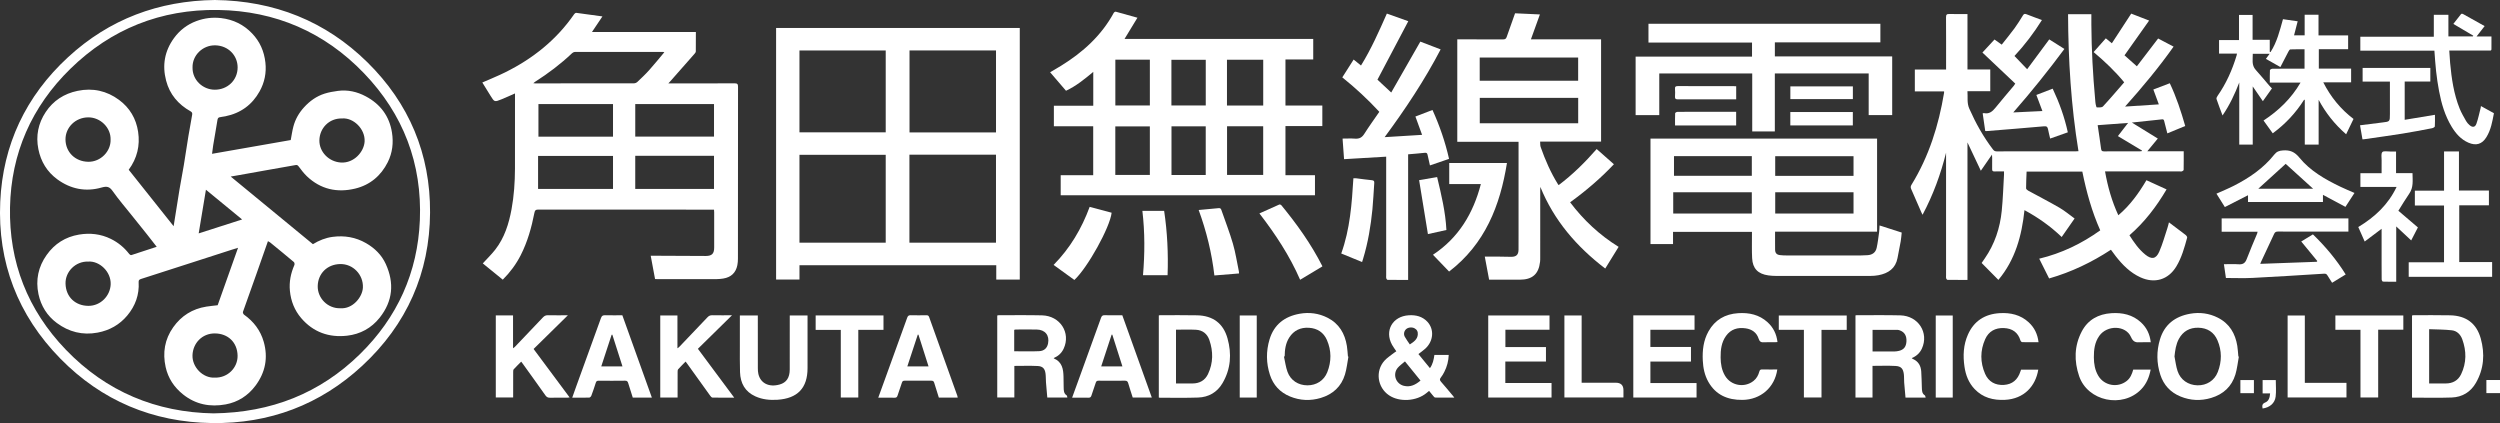
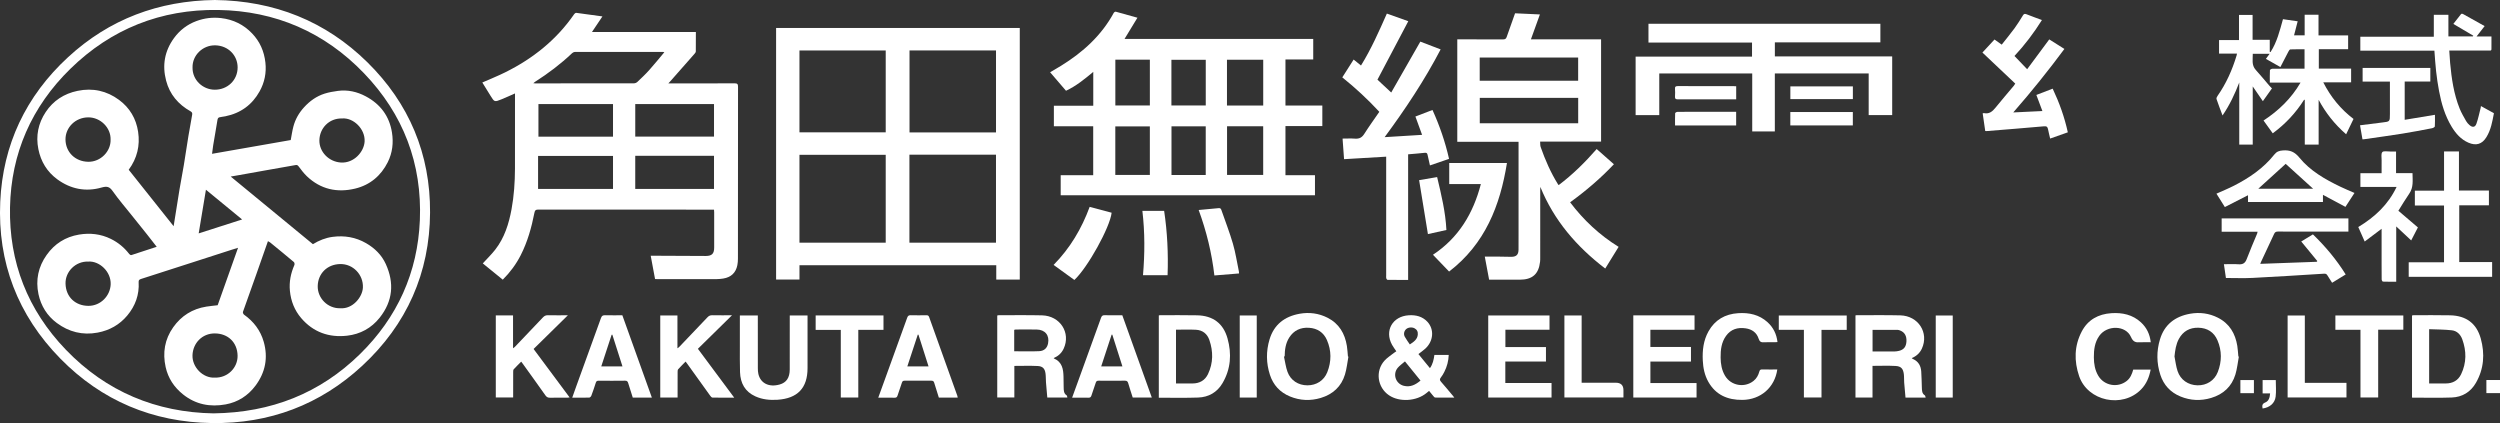
<svg xmlns="http://www.w3.org/2000/svg" width="195" height="33" viewBox="0 0 195 33" fill="none">
  <rect x="0" y="0" width="195" height="33" fill="#333333" stroke="none" />
  <g clip-path="url(#clip0_22216_5889)">
-     <path d="M151.796 11.901C151.377 13.581 150.79 15.193 149.96 16.753C149.921 16.674 149.891 16.621 149.867 16.566C149.603 15.96 149.343 15.353 149.074 14.75C149.02 14.628 149.02 14.537 149.092 14.419C150.459 12.202 151.217 9.775 151.638 7.234C151.642 7.206 151.638 7.177 151.638 7.127H149.357V5.424H151.795V5.161C151.795 3.89 151.8 2.619 151.79 1.348C151.789 1.137 151.855 1.085 152.06 1.091C152.519 1.105 152.979 1.095 153.463 1.095V5.417H155.241V7.116H153.461C153.499 7.585 153.406 8.026 153.604 8.472C154.104 9.602 154.7 10.674 155.454 11.66C155.529 11.759 155.606 11.807 155.738 11.807C157.796 11.803 159.854 11.804 161.912 11.803C161.975 11.803 162.039 11.796 162.121 11.791C161.542 8.245 161.325 4.689 161.309 1.109H163.126C163.126 1.382 163.125 1.643 163.126 1.904C163.137 3.871 163.246 5.833 163.425 7.791C163.435 7.904 163.441 8.019 163.463 8.13C163.481 8.219 163.52 8.378 163.55 8.378C163.713 8.378 163.941 8.397 164.029 8.303C164.594 7.697 165.128 7.063 165.687 6.421C164.971 5.548 164.166 4.79 163.302 4.062C163.618 3.706 163.93 3.355 164.253 2.99C164.406 3.115 164.548 3.231 164.725 3.376C165.23 2.603 165.726 1.843 166.235 1.062C166.674 1.232 167.126 1.408 167.631 1.604C166.984 2.518 166.354 3.407 165.711 4.315C166.018 4.588 166.338 4.872 166.675 5.171C167.192 4.495 167.754 3.76 168.334 3.003C168.723 3.207 169.126 3.419 169.54 3.637C168.388 5.265 167.123 6.783 165.756 8.313C166.663 8.254 167.505 8.199 168.389 8.141C168.242 7.743 168.106 7.375 167.961 6.982C168.387 6.819 168.807 6.66 169.244 6.493C169.757 7.574 170.12 8.683 170.447 9.828C169.98 10.021 169.519 10.211 169.052 10.403C168.965 10.066 168.882 9.752 168.805 9.436C168.782 9.337 168.746 9.297 168.63 9.31C167.863 9.397 167.095 9.474 166.285 9.559C166.974 9.983 167.631 10.389 168.309 10.807C168.029 11.146 167.776 11.451 167.49 11.799H170.33C170.33 12.304 170.334 12.778 170.324 13.252C170.323 13.292 170.245 13.345 170.191 13.367C170.142 13.386 170.078 13.371 170.02 13.371C168.171 13.371 166.323 13.371 164.474 13.371H164.193C164.403 14.56 164.721 15.687 165.23 16.79C166.143 16.018 166.817 15.079 167.422 14.057C167.945 14.296 168.458 14.53 168.992 14.773C168.203 16.112 167.28 17.326 166.097 18.351C166.453 18.91 166.821 19.443 167.334 19.859C167.825 20.257 168.168 20.21 168.421 19.632C168.682 19.037 168.853 18.403 169.059 17.785C169.104 17.652 169.132 17.515 169.178 17.343C169.439 17.541 169.677 17.721 169.915 17.9C170.115 18.052 170.32 18.197 170.513 18.357C170.561 18.397 170.61 18.491 170.596 18.544C170.384 19.317 170.172 20.093 169.75 20.789C169.124 21.82 168.065 22.139 166.955 21.633C166.153 21.267 165.559 20.662 165.029 19.987C164.902 19.825 164.784 19.656 164.653 19.479C163.16 20.456 161.574 21.22 159.831 21.72C159.578 21.214 159.325 20.71 159.059 20.178C160.81 19.757 162.371 19.003 163.819 17.967C163.164 16.499 162.741 14.963 162.421 13.385H158.075C158.058 13.827 158.036 14.258 158.035 14.69C158.035 14.751 158.129 14.832 158.199 14.87C159.01 15.315 159.835 15.736 160.635 16.2C161.048 16.44 161.416 16.753 161.818 17.043C161.476 17.534 161.151 18 160.812 18.486C159.945 17.657 158.988 16.974 157.909 16.391C157.698 18.391 157.19 20.262 155.874 21.832C155.447 21.4 155.017 20.966 154.568 20.512C154.628 20.424 154.719 20.291 154.811 20.159C155.589 19.036 156.002 17.782 156.136 16.444C156.231 15.506 156.257 14.561 156.313 13.619C156.317 13.549 156.313 13.479 156.313 13.37C156.057 13.37 155.815 13.363 155.575 13.373C155.432 13.378 155.383 13.329 155.387 13.19C155.394 12.899 155.39 12.608 155.389 12.317C155.389 12.249 155.382 12.182 155.375 12.059C155.077 12.491 154.811 12.875 154.505 13.318C154.147 12.56 153.813 11.852 153.463 11.11V21.835C152.926 21.835 152.416 21.837 151.906 21.829C151.868 21.829 151.812 21.758 151.799 21.711C151.78 21.645 151.793 21.57 151.793 21.499C151.793 18.375 151.793 15.251 151.793 12.126V11.9L151.796 11.901ZM163.618 9.764C163.711 10.398 163.807 11.006 163.886 11.616C163.907 11.773 163.97 11.808 164.12 11.807C165.05 11.8 165.98 11.804 166.91 11.803C166.961 11.803 167.012 11.793 167.063 11.787C167.067 11.772 167.071 11.757 167.075 11.742C166.452 11.368 165.829 10.995 165.196 10.615C165.455 10.279 165.71 9.95 165.99 9.588C165.181 9.648 164.421 9.705 163.618 9.764L163.618 9.764Z" fill="white" />
    <path d="M39.218 21.815C38.687 21.383 38.165 20.958 37.657 20.545C37.989 20.182 38.336 19.848 38.628 19.473C39.352 18.544 39.69 17.455 39.9 16.321C40.094 15.27 40.164 14.209 40.168 13.143C40.175 11.262 40.17 9.38 40.17 7.499V7.288C39.808 7.447 39.471 7.603 39.127 7.743C38.568 7.97 38.566 7.965 38.254 7.46C38.041 7.116 37.829 6.771 37.621 6.435C38.222 6.17 38.817 5.933 39.389 5.65C41.568 4.573 43.408 3.103 44.787 1.103C44.82 1.054 44.898 0.996 44.947 1.002C45.611 1.086 46.274 1.181 46.99 1.28C46.711 1.696 46.452 2.082 46.173 2.496H54.278C54.278 3.021 54.281 3.516 54.273 4.011C54.273 4.072 54.222 4.141 54.177 4.192C53.541 4.917 52.903 5.64 52.264 6.363C52.236 6.394 52.206 6.424 52.131 6.505H52.42C54.045 6.505 55.669 6.509 57.294 6.499C57.517 6.498 57.567 6.561 57.566 6.774C57.56 11.24 57.562 15.706 57.559 20.172C57.559 20.342 57.547 20.514 57.514 20.68C57.396 21.277 57.027 21.626 56.414 21.726C56.244 21.753 56.07 21.77 55.897 21.771C54.352 21.774 52.807 21.773 51.262 21.772C51.212 21.772 51.163 21.768 51.094 21.764C50.982 21.164 50.871 20.567 50.755 19.947C50.841 19.947 50.904 19.947 50.967 19.947C52.324 19.954 53.681 19.961 55.038 19.966C55.525 19.968 55.705 19.793 55.706 19.311C55.709 18.395 55.707 17.479 55.706 16.563C55.706 16.501 55.699 16.439 55.693 16.352C55.604 16.352 55.527 16.352 55.449 16.352C50.958 16.352 46.467 16.354 41.976 16.348C41.787 16.348 41.724 16.401 41.687 16.586C41.462 17.738 41.148 18.864 40.609 19.919C40.253 20.614 39.793 21.238 39.216 21.815L39.218 21.815ZM51.819 4.073C51.744 4.056 51.73 4.05 51.716 4.05C49.429 4.049 47.141 4.048 44.853 4.052C44.777 4.052 44.683 4.093 44.628 4.145C43.737 4.991 42.76 5.728 41.722 6.389C41.686 6.412 41.656 6.444 41.599 6.492C41.672 6.498 41.706 6.504 41.741 6.504C44.31 6.504 46.88 6.505 49.449 6.499C49.538 6.499 49.648 6.453 49.712 6.392C50.029 6.092 50.348 5.792 50.638 5.468C51.037 5.023 51.411 4.557 51.819 4.073H51.819ZM49.549 14.737H55.693V12.155H49.549V14.737ZM49.55 10.656H55.693V8.115H49.55V10.656ZM41.97 14.735H47.815V12.163H41.97V14.735ZM47.815 10.659V8.117H41.998V10.659H47.815Z" fill="white" />
    <path d="M60.535 2.182H79.542V21.807H77.709V20.688H62.359V21.804H60.536V2.182H60.535ZM70.935 12.065V18.929H77.687V12.065H70.935ZM62.358 18.929H69.086V12.075H62.358V18.929ZM77.689 10.329V3.934H70.942V10.329H77.689ZM62.358 10.322H69.086V3.937H62.358V10.323V10.322Z" fill="white" />
    <path d="M82.734 15.229V13.667H85.27V9.851H82.202V8.245H85.275V5.607C84.595 6.172 83.94 6.71 83.148 7.079C82.737 6.601 82.329 6.126 81.91 5.638C82.209 5.46 82.494 5.296 82.773 5.124C84.474 4.072 85.913 2.769 86.873 1.003C86.899 0.956 86.988 0.901 87.031 0.912C87.58 1.058 88.125 1.215 88.72 1.382C88.377 1.945 88.05 2.483 87.713 3.037H102.432V4.639H100.266V8.234H103.142V9.833H100.266V13.663H102.568V15.229H82.734V15.229ZM95.71 9.851V13.646H98.529V9.851H95.71ZM86.994 13.645H89.688V9.859H86.994V13.645ZM94.047 13.649V9.856H91.376V13.649H94.047ZM95.704 8.23H98.531V4.659H95.704V8.23ZM86.997 4.653V8.228H89.689V4.653H86.997ZM91.37 8.225H94.049V4.664H91.37V8.225Z" fill="white" />
-     <path d="M136.652 18.086H130.496V19.039H128.738V10.812H146.412V18.069H138.455C138.455 18.33 138.455 18.569 138.455 18.807C138.455 19.034 138.45 19.261 138.458 19.488C138.467 19.741 138.582 19.867 138.837 19.898C139.009 19.919 139.183 19.925 139.356 19.925C141.284 19.926 143.212 19.926 145.139 19.925C145.312 19.925 145.486 19.914 145.658 19.905C146.035 19.885 146.298 19.699 146.378 19.34C146.469 18.934 146.515 18.517 146.572 18.103C146.594 17.943 146.594 17.78 146.606 17.585C147.192 17.773 147.749 17.952 148.334 18.14C148.308 18.371 148.293 18.603 148.254 18.83C148.179 19.263 148.089 19.693 148.007 20.125C147.852 20.937 147.294 21.32 146.522 21.466C146.318 21.505 146.106 21.521 145.899 21.522C143.444 21.526 140.989 21.525 138.534 21.522C138.333 21.522 138.13 21.509 137.931 21.481C137.119 21.367 136.707 20.946 136.666 20.14C136.635 19.538 136.655 18.934 136.652 18.33C136.652 18.254 136.652 18.177 136.652 18.085L136.652 18.086ZM136.641 14.995H130.511V16.655H136.641V14.995ZM138.467 16.655H144.575V14.996H138.467V16.655ZM138.466 13.716H144.575V12.183H138.466V13.716ZM130.571 13.713H136.642V12.18H130.571V13.713Z" fill="white" />
    <path d="M124.884 3.067V11.046H120.131C120.144 11.206 120.128 11.344 120.17 11.463C120.525 12.477 120.954 13.459 121.525 14.377C121.535 14.394 121.552 14.408 121.577 14.438C122.67 13.616 123.632 12.664 124.541 11.625C124.988 12.02 125.426 12.406 125.885 12.811C124.846 13.911 123.706 14.883 122.469 15.78C123.517 17.164 124.758 18.33 126.252 19.255C125.898 19.828 125.555 20.383 125.208 20.946C122.967 19.233 121.205 17.185 120.147 14.579C120.144 14.651 120.138 14.723 120.138 14.796C120.137 16.571 120.138 18.346 120.137 20.121C120.137 20.22 120.137 20.321 120.125 20.419C120.018 21.38 119.523 21.816 118.538 21.816C117.752 21.816 116.965 21.816 116.151 21.816C116.039 21.215 115.927 20.618 115.813 20.014C116.164 20.014 116.505 20.011 116.847 20.015C117.193 20.018 117.539 20.033 117.885 20.032C118.273 20.03 118.437 19.868 118.445 19.484C118.452 19.122 118.447 18.76 118.447 18.398C118.447 16.048 118.447 13.697 118.447 11.347C118.447 11.262 118.447 11.178 118.447 11.062H113.668V3.069C113.76 3.069 113.844 3.069 113.928 3.069C115.033 3.069 116.137 3.066 117.242 3.073C117.398 3.074 117.472 3.026 117.521 2.883C117.732 2.273 117.951 1.666 118.175 1.037C118.794 1.066 119.431 1.095 120.112 1.126C119.875 1.784 119.647 2.415 119.412 3.067H124.884H124.884ZM123.099 7.633H115.422V9.616H123.099V7.633ZM115.417 6.297H123.096V4.488H115.417V6.297Z" fill="white" />
    <path d="M16.762 0C21.396 0.059 25.393 1.647 28.654 4.855C31.927 8.076 33.573 12.036 33.545 16.585C33.516 21.282 31.736 25.308 28.25 28.535C24.97 31.572 21.017 33.063 16.523 32.998C11.911 32.932 7.93 31.25 4.722 27.986C1.381 24.586 -0.195 20.46 0.019 15.737C0.221 11.289 2.011 7.498 5.316 4.454C8.526 1.496 12.379 0.055 16.762 0ZM16.652 32.243C21.168 32.184 24.965 30.669 28.072 27.626C30.999 24.759 32.581 21.244 32.749 17.18C32.931 12.774 31.468 8.914 28.39 5.712C25.319 2.516 21.488 0.847 17.02 0.778C12.551 0.709 8.668 2.262 5.497 5.359C2.461 8.323 0.864 11.968 0.781 16.177C0.696 20.44 2.155 24.182 5.142 27.284C8.289 30.552 12.198 32.168 16.652 32.243Z" fill="white" />
    <path d="M146.67 1.854V3.304H138.439V4.4H147.591V8.977H145.757V5.729H138.437V10.252H136.674V5.73H129.423V8.979H127.578V4.416H136.658V3.32H128.581V1.854H146.671L146.67 1.854Z" fill="white" />
    <path d="M108.122 12.22C107.006 12.287 105.928 12.35 104.837 12.415C104.798 11.874 104.761 11.365 104.72 10.809C105.051 10.809 105.374 10.79 105.694 10.814C106.024 10.839 106.234 10.727 106.412 10.445C106.782 9.862 107.188 9.302 107.587 8.722C106.688 7.75 105.735 6.867 104.699 6.035C104.993 5.574 105.282 5.12 105.584 4.645C105.776 4.801 105.957 4.947 106.158 5.11C106.96 3.813 107.563 2.444 108.175 1.059C108.721 1.253 109.254 1.442 109.847 1.654C109.039 3.185 108.244 4.693 107.441 6.215C107.767 6.519 108.132 6.858 108.515 7.216C109.251 5.93 110.012 4.599 110.786 3.246C111.302 3.444 111.821 3.643 112.37 3.853C111.116 6.255 109.63 8.492 108.002 10.698C108.994 10.637 109.934 10.579 110.923 10.518C110.746 10.031 110.577 9.569 110.402 9.089C110.833 8.924 111.268 8.757 111.734 8.578C112.291 9.807 112.727 11.067 113.026 12.392C112.522 12.564 112.035 12.731 111.535 12.902C111.47 12.614 111.405 12.345 111.35 12.075C111.324 11.945 111.266 11.904 111.129 11.919C110.707 11.966 110.283 11.998 109.834 12.037V21.835C109.282 21.835 108.758 21.837 108.233 21.83C108.196 21.829 108.141 21.758 108.128 21.71C108.11 21.645 108.122 21.57 108.122 21.499C108.122 18.503 108.122 15.507 108.122 12.511V12.22H108.122Z" fill="white" />
    <path d="M173.358 9.006C173.188 8.55 173.027 8.141 172.888 7.725C172.866 7.659 172.919 7.55 172.967 7.482C173.645 6.514 174.116 5.453 174.454 4.33C174.466 4.291 174.472 4.249 174.486 4.182H173.086V3.123H174.642V1.165H175.702V3.103H177.041V4.049C177.062 4.053 177.082 4.057 177.102 4.061C177.607 3.282 177.821 2.391 178.072 1.497C178.449 1.551 178.816 1.603 179.219 1.661C179.122 2.036 179.031 2.389 178.936 2.757H179.763V1.15H180.844V2.763H183.154V3.836H180.868V5.349H183.387V6.422H181.215C181.797 7.568 182.568 8.511 183.574 9.278C183.381 9.679 183.193 10.069 182.998 10.473C182.109 9.7 181.405 8.812 180.854 7.785V11.281H179.773V7.798C179.757 7.79 179.741 7.782 179.725 7.773C179.079 8.794 178.271 9.665 177.274 10.398C177.034 10.064 176.799 9.738 176.556 9.401C177.736 8.628 178.716 7.684 179.441 6.445H177.046C177.046 6.101 177.038 5.783 177.055 5.467C177.057 5.427 177.186 5.361 177.256 5.36C178 5.353 178.744 5.355 179.488 5.355C179.573 5.355 179.658 5.355 179.754 5.355V3.845C179.379 3.845 179.013 3.838 178.648 3.853C178.594 3.855 178.531 3.958 178.495 4.026C178.286 4.42 178.083 4.817 177.87 5.231C177.466 5.002 177.105 4.798 176.74 4.592C176.836 4.461 176.924 4.342 177.03 4.195H175.717C175.725 4.626 175.602 5.071 175.952 5.456C176.317 5.858 176.66 6.278 177.014 6.69C177.074 6.759 177.141 6.823 177.212 6.895C176.982 7.218 176.759 7.531 176.503 7.891C176.236 7.503 175.987 7.14 175.713 6.741V11.277H174.662V6.435C174.318 7.326 173.922 8.181 173.358 9.005V9.006Z" fill="white" />
    <path d="M154.848 10.217C154.781 9.754 154.716 9.3 154.649 8.841C154.693 8.832 154.723 8.818 154.748 8.823C155.164 8.911 155.415 8.689 155.652 8.395C156.118 7.818 156.604 7.255 157.081 6.685C157.112 6.648 157.135 6.604 157.19 6.52C156.345 5.721 155.498 4.921 154.629 4.099C154.926 3.779 155.243 3.436 155.57 3.082C155.752 3.21 155.926 3.333 156.135 3.482C156.471 3.055 156.815 2.639 157.134 2.205C157.37 1.884 157.579 1.543 157.787 1.202C157.863 1.078 157.932 1.059 158.064 1.111C158.457 1.267 158.855 1.409 159.27 1.564C158.639 2.572 157.935 3.501 157.129 4.367C157.454 4.706 157.769 5.035 158.118 5.398C158.691 4.624 159.258 3.859 159.841 3.073C160.216 3.309 160.607 3.555 161.023 3.817C159.767 5.512 158.456 7.144 157.034 8.77C157.814 8.732 158.537 8.697 159.307 8.661C159.145 8.232 158.997 7.836 158.836 7.406C159.248 7.248 159.672 7.084 160.109 6.916C160.63 8.015 161.03 9.133 161.29 10.321C160.834 10.483 160.389 10.639 159.912 10.808C159.853 10.553 159.791 10.317 159.745 10.077C159.71 9.896 159.642 9.833 159.43 9.852C157.936 9.987 156.44 10.103 154.944 10.225C154.924 10.226 154.902 10.222 154.847 10.217H154.848Z" fill="white" />
    <path d="M193.513 8.272C193.862 8.465 194.188 8.644 194.526 8.831C194.403 9.48 194.293 10.13 193.936 10.705C193.602 11.245 193.14 11.387 192.547 11.133C191.951 10.878 191.552 10.415 191.228 9.883C190.706 9.025 190.431 8.079 190.247 7.106C190.149 6.591 190.074 6.07 190.015 5.549C189.955 5.028 189.927 4.503 189.883 3.952H184.105V2.864H189.838V1.154H190.975V2.838H192.887C192.897 2.82 192.906 2.801 192.915 2.783C192.407 2.483 191.899 2.182 191.361 1.865C191.555 1.615 191.756 1.352 191.964 1.095C191.984 1.07 192.064 1.065 192.097 1.083C192.661 1.394 193.222 1.71 193.802 2.035C193.576 2.325 193.388 2.566 193.17 2.846H194.334C194.334 3.196 194.336 3.513 194.333 3.83C194.331 3.981 194.208 3.94 194.124 3.941C193.193 3.943 192.261 3.942 191.33 3.942C191.245 3.942 191.16 3.942 191.043 3.942C191.066 4.281 191.081 4.597 191.11 4.912C191.222 6.122 191.394 7.323 191.85 8.463C191.986 8.804 192.178 9.124 192.358 9.446C192.423 9.562 192.52 9.666 192.62 9.755C192.854 9.96 193.058 9.937 193.161 9.649C193.306 9.244 193.387 8.817 193.495 8.4C193.502 8.372 193.503 8.344 193.513 8.273V8.272Z" fill="white" />
    <path d="M176.3 20.58C177.797 20.526 179.252 20.473 180.706 20.42C180.721 20.4 180.736 20.382 180.751 20.363C180.339 19.861 179.927 19.36 179.497 18.836C179.783 18.662 180.085 18.478 180.407 18.282C181.377 19.22 182.238 20.241 182.964 21.408C182.61 21.625 182.264 21.836 181.903 22.056C181.777 21.859 181.651 21.672 181.537 21.478C181.475 21.371 181.398 21.341 181.275 21.348C179.418 21.463 177.561 21.583 175.702 21.677C175.02 21.712 174.335 21.683 173.622 21.683C173.575 21.359 173.522 20.999 173.465 20.608C173.863 20.608 174.231 20.585 174.595 20.614C174.931 20.64 175.119 20.534 175.24 20.214C175.492 19.544 175.782 18.887 176.055 18.224C176.07 18.186 176.075 18.144 176.093 18.075H173.289V17.037H183.176V18.066H182.923C181.176 18.066 179.429 18.068 177.682 18.062C177.521 18.061 177.444 18.107 177.377 18.253C177.044 18.983 176.698 19.707 176.357 20.434C176.342 20.465 176.332 20.498 176.3 20.579V20.58Z" fill="white" />
    <path d="M190.634 20.459V16.03H188.359V14.872H190.636V11.812H191.798V14.861H194.135V16.014H191.821V20.441H194.386V21.592H187.879V20.458H190.634V20.459Z" fill="white" />
    <path d="M82.194 27.927C82.2 27.944 82.2 27.956 82.204 27.957C82.85 28.234 82.941 28.792 82.954 29.388C82.961 29.664 82.958 29.941 82.966 30.218C82.972 30.452 82.966 30.69 83.204 30.844C83.238 30.866 83.235 30.941 83.254 31.008H81.689C81.654 30.614 81.616 30.222 81.587 29.829C81.569 29.596 81.582 29.36 81.55 29.129C81.5 28.756 81.332 28.569 80.948 28.549C80.345 28.519 79.74 28.541 79.119 28.541V31.001H77.785V24.608C77.82 24.601 77.86 24.586 77.9 24.586C79.026 24.587 80.152 24.571 81.277 24.597C82.689 24.63 83.54 25.957 82.966 27.195C82.806 27.539 82.543 27.779 82.194 27.927V27.927ZM79.109 27.399C79.779 27.399 80.42 27.422 81.058 27.391C81.455 27.372 81.68 27.137 81.748 26.794C81.875 26.157 81.522 25.715 80.861 25.703C80.32 25.694 79.779 25.701 79.239 25.702C79.198 25.702 79.158 25.717 79.108 25.728C79.108 26.233 79.108 26.729 79.108 27.224C79.108 27.281 79.108 27.337 79.108 27.4L79.109 27.399Z" fill="white" />
    <path d="M150.201 31.012H148.629C148.594 30.62 148.555 30.229 148.526 29.838C148.509 29.619 148.527 29.396 148.499 29.179C148.444 28.753 148.284 28.569 147.852 28.545C147.263 28.512 146.672 28.537 146.056 28.537V31.006H144.727V24.602C144.754 24.597 144.781 24.587 144.808 24.587C145.948 24.588 147.09 24.569 148.229 24.598C149.629 24.634 150.471 25.955 149.908 27.188C149.749 27.534 149.487 27.776 149.119 27.932C149.155 27.962 149.176 27.99 149.204 28.002C149.64 28.186 149.826 28.539 149.857 28.977C149.888 29.401 149.887 29.827 149.905 30.252C149.914 30.472 149.913 30.696 150.138 30.838C150.172 30.861 150.174 30.933 150.201 31.012ZM146.06 27.417C146.642 27.417 147.203 27.42 147.764 27.415C147.885 27.413 148.009 27.395 148.126 27.366C148.5 27.273 148.675 27.047 148.702 26.642C148.73 26.213 148.564 25.916 148.217 25.782C148.158 25.759 148.094 25.732 148.032 25.731C147.379 25.727 146.725 25.729 146.06 25.729V27.417V27.417Z" fill="white" />
    <path d="M188.137 31.015V24.607C188.175 24.6 188.215 24.586 188.255 24.586C189.208 24.587 190.161 24.573 191.113 24.594C192.362 24.623 193.172 25.226 193.499 26.404C193.83 27.597 193.75 28.769 193.12 29.864C192.71 30.576 192.059 30.976 191.234 31.006C190.211 31.044 189.186 31.015 188.137 31.015V31.015ZM189.473 29.91C189.916 29.91 190.34 29.91 190.765 29.91C191.315 29.911 191.735 29.675 191.968 29.189C192.395 28.297 192.391 27.376 192.055 26.459C191.921 26.094 191.644 25.808 191.245 25.763C190.663 25.697 190.072 25.702 189.473 25.677V29.91H189.473Z" fill="white" />
-     <path d="M90.387 31.006V24.602C90.421 24.595 90.448 24.586 90.475 24.586C91.442 24.587 92.409 24.573 93.375 24.594C94.608 24.62 95.419 25.224 95.746 26.394C96.084 27.602 96.003 28.787 95.353 29.891C94.936 30.6 94.276 30.981 93.451 31.009C92.457 31.044 91.46 31.021 90.464 31.023C90.444 31.023 90.423 31.014 90.387 31.006H90.387ZM91.728 25.715V29.91C92.165 29.91 92.589 29.909 93.013 29.91C93.573 29.91 93.993 29.668 94.227 29.172C94.637 28.307 94.636 27.413 94.33 26.52C94.166 26.041 93.805 25.75 93.286 25.721C92.776 25.694 92.264 25.715 91.728 25.715Z" fill="white" />
+     <path d="M90.387 31.006V24.602C90.421 24.595 90.448 24.586 90.475 24.586C91.442 24.587 92.409 24.573 93.375 24.594C94.608 24.62 95.419 25.224 95.746 26.394C96.084 27.602 96.003 28.787 95.353 29.891C94.936 30.6 94.276 30.981 93.451 31.009C92.457 31.044 91.46 31.021 90.464 31.023H90.387ZM91.728 25.715V29.91C92.165 29.91 92.589 29.909 93.013 29.91C93.573 29.91 93.993 29.668 94.227 29.172C94.637 28.307 94.636 27.413 94.33 26.52C94.166 26.041 93.805 25.75 93.286 25.721C92.776 25.694 92.264 25.715 91.728 25.715Z" fill="white" />
    <path d="M174.63 27.818C174.543 28.283 174.498 28.76 174.361 29.211C174.076 30.149 173.421 30.755 172.47 31.039C171.66 31.282 170.857 31.246 170.076 30.926C169.292 30.604 168.766 30.031 168.508 29.238C168.21 28.322 168.201 27.391 168.478 26.471C168.824 25.32 169.648 24.682 170.827 24.472C171.58 24.338 172.313 24.435 172.995 24.78C173.903 25.24 174.354 26.018 174.51 26.982C174.553 27.255 174.565 27.532 174.592 27.807C174.604 27.811 174.617 27.814 174.629 27.817L174.63 27.818ZM169.61 27.804C169.687 28.184 169.728 28.576 169.85 28.942C170.079 29.633 170.679 30.039 171.405 30.055C172.115 30.07 172.729 29.688 172.989 29.014C173.306 28.194 173.312 27.357 172.963 26.544C172.691 25.908 172.172 25.577 171.473 25.562C170.795 25.547 170.277 25.838 169.953 26.434C169.722 26.859 169.661 27.321 169.61 27.804Z" fill="white" />
    <path d="M105.177 27.817C105.09 28.283 105.045 28.76 104.908 29.211C104.623 30.15 103.968 30.755 103.017 31.04C102.208 31.282 101.404 31.246 100.623 30.926C99.838 30.604 99.313 30.032 99.055 29.239C98.757 28.323 98.748 27.392 99.025 26.471C99.371 25.32 100.195 24.683 101.374 24.472C102.127 24.338 102.859 24.435 103.542 24.78C104.45 25.239 104.901 26.017 105.057 26.982C105.101 27.254 105.112 27.532 105.139 27.807C105.151 27.81 105.164 27.814 105.177 27.817V27.817ZM100.205 27.798C100.187 27.802 100.168 27.807 100.149 27.811C100.238 28.21 100.286 28.623 100.425 29.004C100.669 29.675 101.268 30.054 101.977 30.056C102.677 30.057 103.27 29.685 103.529 29.03C103.858 28.195 103.86 27.345 103.499 26.52C103.242 25.932 102.758 25.608 102.101 25.567C101.442 25.526 100.916 25.771 100.561 26.328C100.276 26.776 100.209 27.281 100.205 27.798H100.205Z" fill="white" />
    <path d="M110.636 27.616C110.935 27.982 111.228 28.339 111.535 28.715C111.763 28.4 111.83 28.051 111.883 27.683H113.001C112.983 28.158 112.867 28.598 112.655 29.012C112.578 29.164 112.491 29.314 112.385 29.447C112.287 29.57 112.293 29.654 112.396 29.772C112.717 30.137 113.025 30.512 113.338 30.884C113.365 30.915 113.388 30.95 113.438 31.015C112.918 31.015 112.432 31.018 111.946 31.01C111.897 31.009 111.843 30.942 111.803 30.896C111.691 30.767 111.586 30.633 111.468 30.489C111.396 30.549 111.337 30.597 111.278 30.646C110.499 31.3 109.164 31.386 108.345 30.834C107.433 30.22 107.256 28.938 107.994 28.127C108.207 27.893 108.488 27.718 108.739 27.518C108.794 27.474 108.855 27.44 108.913 27.401C108.796 27.225 108.674 27.067 108.579 26.894C107.974 25.794 108.618 24.666 109.89 24.591C110.442 24.558 110.944 24.682 111.329 25.09C111.886 25.683 111.818 26.599 111.179 27.189C111.018 27.339 110.832 27.463 110.636 27.616V27.616ZM110.8 29.684C110.396 29.186 109.999 28.697 109.587 28.189C109.386 28.364 109.188 28.501 109.035 28.676C108.603 29.172 108.861 29.938 109.503 30.095C110.012 30.219 110.413 30.009 110.8 29.684ZM109.967 26.866C110.285 26.659 110.547 26.472 110.587 26.115C110.614 25.874 110.519 25.699 110.323 25.601C110.12 25.499 109.829 25.533 109.675 25.676C109.52 25.821 109.462 26.057 109.572 26.263C109.681 26.467 109.826 26.653 109.967 26.866Z" fill="white" />
    <path d="M127.398 24.598H132.174V25.722H128.73V27.063H131.896V28.202H128.731V29.878H132.331V31.007H127.398V24.598Z" fill="white" />
    <path d="M117.415 28.2V29.876H121.02V31.007H116.082V24.605H120.862V25.72H117.421V27.069H120.585V28.201H117.414L117.415 28.2Z" fill="white" />
    <path d="M51.5 24.604H52.84V27.169C52.916 27.108 52.961 27.081 52.995 27.045C53.727 26.28 54.458 25.516 55.185 24.746C55.291 24.633 55.399 24.585 55.558 24.588C56.059 24.599 56.561 24.592 57.096 24.592C56.193 25.479 55.318 26.339 54.436 27.206C55.384 28.482 56.314 29.733 57.27 31.018C56.675 31.018 56.122 31.023 55.57 31.011C55.508 31.01 55.435 30.92 55.388 30.856C54.791 30.029 54.198 29.199 53.603 28.371C53.57 28.325 53.535 28.28 53.476 28.202C53.277 28.407 53.08 28.599 52.897 28.803C52.857 28.847 52.854 28.934 52.854 29.001C52.851 29.597 52.852 30.194 52.852 30.79V31.008H51.5V24.604V24.604Z" fill="white" />
    <path d="M44.294 24.592C43.378 25.492 42.503 26.352 41.62 27.22C42.558 28.482 43.486 29.729 44.431 31C44.358 31.008 44.307 31.019 44.255 31.019C43.807 31.02 43.36 31.013 42.913 31.023C42.745 31.027 42.641 30.979 42.542 30.839C41.964 30.017 41.373 29.202 40.787 28.385C40.749 28.333 40.71 28.282 40.654 28.208C40.453 28.412 40.253 28.603 40.068 28.807C40.029 28.851 40.029 28.939 40.028 29.006C40.025 29.666 40.026 30.326 40.026 31.002H38.672V24.603H40.017V27.165C40.087 27.112 40.127 27.09 40.158 27.058C40.889 26.293 41.621 25.528 42.347 24.759C42.458 24.643 42.567 24.584 42.736 24.588C43.234 24.6 43.732 24.592 44.293 24.592H44.294Z" fill="white" />
    <path d="M113.029 21.181C112.607 20.743 112.201 20.32 111.77 19.872C113.78 18.543 114.911 16.642 115.507 14.359H113.04V12.715H117.542C117.008 16.043 115.837 19.027 113.029 21.181H113.029Z" fill="white" />
    <path d="M57.709 24.604H59.11V24.887C59.11 26.165 59.109 27.443 59.112 28.72C59.112 28.868 59.119 29.02 59.152 29.164C59.32 29.899 59.983 30.226 60.814 29.991C61.341 29.841 61.599 29.462 61.6 28.813C61.602 27.5 61.601 26.187 61.601 24.874V24.606H62.988V24.839C62.988 26.131 62.988 27.423 62.988 28.715C62.988 30.264 62.214 31.079 60.64 31.182C60.05 31.22 59.471 31.164 58.926 30.919C58.104 30.551 57.751 29.882 57.722 29.031C57.699 28.365 57.71 27.697 57.709 27.03C57.707 26.228 57.709 25.427 57.709 24.604Z" fill="white" />
    <path d="M183.651 15.049C183.417 15.408 183.19 15.758 182.944 16.136C182.36 15.823 181.787 15.517 181.19 15.197V15.755H175.345V15.228C174.733 15.541 174.148 15.84 173.538 16.151C173.307 15.783 173.094 15.444 172.883 15.106C173.35 14.895 173.809 14.709 174.248 14.485C175.45 13.872 176.55 13.121 177.391 12.061C177.582 11.821 177.769 11.755 178.066 11.733C178.617 11.693 178.983 11.841 179.35 12.292C180.195 13.328 181.353 13.988 182.553 14.565C182.907 14.736 183.272 14.884 183.651 15.05V15.049ZM178.284 12.78C177.58 13.42 176.853 14.08 176.147 14.722H180.424C179.706 14.07 178.977 13.409 178.284 12.78Z" fill="white" />
    <path d="M188.596 17.738C188.438 18.044 188.27 18.371 188.073 18.753C187.678 18.384 187.301 18.032 186.905 17.661V21.974C186.538 21.974 186.201 21.979 185.865 21.966C185.83 21.965 185.771 21.855 185.77 21.795C185.761 21.419 185.765 21.043 185.765 20.667C185.765 19.808 185.765 18.949 185.765 18.09V17.845C185.321 18.18 184.902 18.496 184.446 18.839C184.269 18.439 184.11 18.08 183.945 17.709C185.229 16.937 186.278 15.963 186.935 14.579H184.111V13.507H185.765C185.765 13.156 185.761 12.824 185.766 12.492C185.77 12.275 185.709 11.989 185.823 11.862C185.922 11.753 186.229 11.823 186.443 11.818C186.585 11.815 186.728 11.818 186.892 11.818V13.502H188.175C188.182 14.07 188.265 14.611 187.921 15.105C187.633 15.52 187.378 15.957 187.073 16.439C187.561 16.856 188.07 17.29 188.595 17.738H188.596Z" fill="white" />
    <path d="M50.846 31.014H49.356C49.238 30.64 49.114 30.265 49.001 29.887C48.962 29.756 48.912 29.691 48.753 29.694C48.068 29.704 47.382 29.702 46.697 29.695C46.563 29.694 46.508 29.738 46.47 29.86C46.364 30.197 46.249 30.533 46.124 30.865C46.101 30.927 46.019 31.01 45.962 31.012C45.53 31.024 45.097 31.019 44.633 31.019C44.738 30.722 44.835 30.444 44.935 30.168C45.583 28.38 46.236 26.594 46.877 24.804C46.939 24.63 47.024 24.583 47.2 24.588C47.639 24.6 48.08 24.592 48.543 24.592C49.308 26.724 50.073 28.857 50.846 31.014ZM48.553 28.58C48.282 27.73 48.022 26.917 47.762 26.104C47.743 26.107 47.725 26.111 47.706 26.114C47.439 26.931 47.17 27.747 46.898 28.58H48.553H48.553Z" fill="white" />
    <path d="M83.625 31.018C83.846 30.408 84.057 29.829 84.267 29.25C84.806 27.762 85.347 26.276 85.881 24.787C85.935 24.636 86.004 24.581 86.171 24.586C86.625 24.599 87.079 24.591 87.54 24.591C88.307 26.73 89.07 28.858 89.84 31.005H88.351C88.236 30.641 88.109 30.267 88 29.889C87.957 29.742 87.891 29.691 87.732 29.693C87.054 29.703 86.375 29.701 85.697 29.694C85.567 29.693 85.507 29.731 85.468 29.855C85.364 30.187 85.239 30.512 85.135 30.843C85.095 30.969 85.042 31.025 84.897 31.021C84.487 31.011 84.076 31.018 83.625 31.018H83.625ZM87.547 28.577C87.281 27.739 87.021 26.922 86.76 26.104C86.742 26.104 86.724 26.105 86.706 26.106C86.437 26.924 86.168 27.744 85.894 28.577H87.547Z" fill="white" />
    <path d="M74.7 31.011H73.229C73.107 30.626 72.983 30.243 72.868 29.856C72.832 29.733 72.771 29.693 72.64 29.694C71.948 29.701 71.255 29.7 70.562 29.694C70.439 29.693 70.385 29.735 70.349 29.847C70.241 30.184 70.118 30.517 70.009 30.854C69.971 30.97 69.921 31.025 69.784 31.022C69.367 31.012 68.95 31.018 68.504 31.018C68.664 30.577 68.816 30.158 68.968 29.739C69.568 28.085 70.169 26.432 70.763 24.776C70.816 24.628 70.887 24.584 71.04 24.588C71.444 24.599 71.848 24.595 72.253 24.589C72.367 24.588 72.43 24.612 72.472 24.73C73.204 26.782 73.94 28.831 74.675 30.881C74.689 30.92 74.691 30.962 74.701 31.011L74.7 31.011ZM71.639 26.105C71.621 26.105 71.603 26.106 71.585 26.106C71.316 26.925 71.046 27.744 70.772 28.579H72.426C72.159 27.741 71.899 26.923 71.639 26.105Z" fill="white" />
    <path d="M166.392 28.827H167.752C167.638 29.419 167.422 29.95 167.001 30.379C165.546 31.867 162.843 31.295 162.174 29.343C161.771 28.164 161.787 26.976 162.379 25.85C162.857 24.941 163.668 24.495 164.689 24.428C165.546 24.372 166.346 24.544 166.995 25.144C167.436 25.552 167.687 26.06 167.759 26.695C167.477 26.695 167.205 26.679 166.936 26.699C166.59 26.725 166.384 26.673 166.217 26.288C165.815 25.365 164.361 25.332 163.745 26.196C163.384 26.702 163.316 27.285 163.321 27.881C163.325 28.383 163.404 28.871 163.668 29.313C164.127 30.083 165.172 30.273 165.882 29.717C166.167 29.493 166.295 29.178 166.392 28.827Z" fill="white" />
    <path d="M138.629 28.819C138.427 30.235 137.321 31.178 135.906 31.192C134.754 31.203 133.833 30.806 133.254 29.789C132.96 29.272 132.845 28.701 132.817 28.114C132.779 27.324 132.867 26.554 133.262 25.846C133.764 24.948 134.557 24.493 135.578 24.428C136.426 24.373 137.219 24.541 137.867 25.131C138.317 25.542 138.572 26.054 138.644 26.681C138.565 26.686 138.495 26.694 138.427 26.694C138.152 26.695 137.877 26.679 137.604 26.699C137.37 26.717 137.249 26.657 137.173 26.417C137.021 25.94 136.655 25.681 136.156 25.609C135.536 25.521 135.006 25.679 134.632 26.198C134.268 26.702 134.203 27.287 134.208 27.883C134.213 28.385 134.292 28.872 134.556 29.314C135.016 30.083 136.063 30.273 136.771 29.715C137.01 29.526 137.151 29.271 137.227 28.984C137.26 28.863 137.311 28.813 137.446 28.816C137.836 28.826 138.225 28.82 138.63 28.82L138.629 28.819Z" fill="white" />
-     <path d="M159.007 26.693C158.565 26.693 158.148 26.698 157.732 26.687C157.684 26.686 157.612 26.613 157.596 26.56C157.405 25.927 156.965 25.616 156.306 25.589C155.629 25.561 155.118 25.845 154.846 26.451C154.446 27.343 154.448 28.261 154.837 29.157C155.106 29.778 155.639 30.066 156.31 30.023C156.956 29.98 157.383 29.629 157.594 28.97C157.609 28.924 157.627 28.879 157.644 28.832H158.985C158.778 30.11 157.886 31.115 156.38 31.188C155.476 31.232 154.66 31.02 154.019 30.346C153.554 29.857 153.325 29.259 153.23 28.606C153.104 27.749 153.141 26.904 153.498 26.099C153.967 25.04 154.816 24.494 155.976 24.426C156.817 24.376 157.602 24.553 158.239 25.141C158.681 25.549 158.931 26.056 159.006 26.693L159.007 26.693Z" fill="white" />
    <path d="M187.566 9.345C188.36 9.214 189.132 9.086 189.926 8.955C189.926 9.268 189.937 9.565 189.917 9.861C189.913 9.914 189.783 9.985 189.702 10.001C188.93 10.149 188.16 10.299 187.384 10.423C186.396 10.581 185.403 10.715 184.412 10.859C184.376 10.864 184.34 10.864 184.273 10.869C184.211 10.511 184.148 10.152 184.082 9.772C184.67 9.698 185.24 9.621 185.811 9.555C186.412 9.486 186.413 9.491 186.413 8.895V6.367H184.284V5.301H189.566V6.358H187.566V9.346V9.345Z" fill="white" />
    <path d="M68.912 25.728H66.947V31.006H65.582V25.732H63.621V24.604H68.912V25.727V25.728Z" fill="white" />
    <path d="M140.704 25.726H138.746V24.609H144.044V25.73H142.077V31.003H140.704V25.727V25.726Z" fill="white" />
    <path d="M184.117 25.724H182.16V24.607H187.46V25.716H185.498V31.003H184.117V25.724Z" fill="white" />
    <path d="M123.368 29.853C124.282 29.853 125.155 29.853 126.028 29.853C126.429 29.853 126.629 30.047 126.629 30.434C126.629 30.617 126.629 30.801 126.629 31.001H122.023V24.607H123.368V29.853Z" fill="white" />
    <path d="M179.776 29.862H183.025V31.002H178.434V24.609H179.776V29.862Z" fill="white" />
-     <path d="M101.41 21.822C100.591 19.944 99.484 18.265 98.234 16.647C98.763 16.408 99.271 16.176 99.782 15.954C99.822 15.937 99.912 15.969 99.943 16.006C101.161 17.486 102.27 19.039 103.137 20.749C103.14 20.755 103.139 20.762 103.142 20.783C102.575 21.123 102.005 21.465 101.41 21.822Z" fill="white" />
    <path d="M84.994 16.135C85.573 16.289 86.141 16.441 86.707 16.592C86.585 17.722 84.839 20.876 83.801 21.837C83.266 21.45 82.728 21.06 82.18 20.664C83.466 19.358 84.366 17.839 84.994 16.135Z" fill="white" />
-     <path d="M106.243 20.438C105.69 20.212 105.161 19.995 104.617 19.772C105.304 17.869 105.442 15.897 105.565 13.905C105.639 13.905 105.709 13.898 105.776 13.906C106.184 13.956 106.59 14.018 106.999 14.055C107.166 14.07 107.203 14.132 107.192 14.28C107.142 14.959 107.116 15.64 107.05 16.317C106.921 17.625 106.707 18.918 106.323 20.18C106.301 20.254 106.277 20.327 106.243 20.439L106.243 20.438Z" fill="white" />
    <path d="M93.496 16.38C94.037 16.33 94.553 16.287 95.067 16.234C95.207 16.22 95.24 16.303 95.274 16.398C95.576 17.268 95.912 18.129 96.169 19.012C96.374 19.718 96.482 20.45 96.633 21.171C96.641 21.212 96.639 21.254 96.645 21.329C96.003 21.381 95.37 21.433 94.722 21.486C94.519 19.728 94.104 18.041 93.496 16.379L93.496 16.38Z" fill="white" />
    <path d="M91.071 21.468H89.154C89.296 19.794 89.304 18.133 89.106 16.447H90.803C91.05 18.099 91.132 19.77 91.071 21.468Z" fill="white" />
    <path d="M98.026 31.009H96.699V24.607H98.026V31.009Z" fill="white" />
    <path d="M152.313 31.01H150.988V24.609H152.313V31.01Z" fill="white" />
    <path d="M110.691 14.051C111.139 13.975 111.606 13.896 112.096 13.812C112.418 15.172 112.749 16.519 112.82 17.939C112.321 18.05 111.826 18.16 111.378 18.259C111.149 16.86 110.923 15.471 110.691 14.051V14.051Z" fill="white" />
    <path d="M139.645 9.783V8.738H144.521V9.783H139.645Z" fill="white" />
    <path d="M135.42 8.72V9.788H130.654C130.654 9.463 130.647 9.146 130.662 8.83C130.664 8.791 130.779 8.726 130.843 8.725C131.312 8.716 131.782 8.72 132.251 8.72C133.218 8.72 134.186 8.72 135.153 8.72H135.42H135.42Z" fill="white" />
    <path d="M144.524 6.738V7.73H139.648V6.738H144.524Z" fill="white" />
    <path d="M135.423 7.746H135.231C133.781 7.746 132.331 7.743 130.88 7.75C130.7 7.751 130.638 7.699 130.65 7.522C130.663 7.325 130.664 7.124 130.65 6.927C130.637 6.752 130.712 6.714 130.875 6.715C131.914 6.72 132.953 6.718 133.992 6.718C134.389 6.718 134.786 6.717 135.182 6.718C135.26 6.718 135.337 6.725 135.423 6.728V7.745V7.746Z" fill="white" />
    <path d="M176.482 31.863C176.446 31.662 176.426 31.5 176.687 31.395C176.976 31.277 177.045 30.992 177.067 30.686H176.484V29.645H177.511C177.511 30.08 177.553 30.514 177.501 30.937C177.436 31.458 177.034 31.787 176.482 31.863Z" fill="white" />
    <path d="M175.805 29.645V30.667H174.75V29.645H175.805Z" fill="white" />
    <path d="M195 29.641V30.663H193.938V29.641H195Z" fill="white" />
    <path d="M16.539 11.998C18.599 11.638 20.64 11.28 22.677 10.924C22.747 10.56 22.794 10.207 22.885 9.864C23.035 9.3 23.32 8.803 23.717 8.368C24.16 7.882 24.682 7.505 25.314 7.304C25.648 7.197 26.002 7.138 26.351 7.09C27.124 6.986 27.855 7.154 28.531 7.515C29.672 8.123 30.37 9.058 30.573 10.331C30.701 11.135 30.613 11.916 30.246 12.65C29.716 13.708 28.866 14.428 27.704 14.71C26.293 15.051 25.006 14.765 23.939 13.75C23.695 13.518 23.49 13.241 23.286 12.971C23.211 12.873 23.152 12.857 23.038 12.878C22.264 13.019 21.488 13.151 20.714 13.288C20.044 13.406 19.374 13.529 18.704 13.648C18.482 13.688 18.259 13.725 17.995 13.771C20.146 15.54 22.272 17.29 24.407 19.046C24.875 18.757 25.388 18.549 25.94 18.476C26.861 18.353 27.742 18.499 28.552 18.966C29.229 19.355 29.77 19.889 30.09 20.591C30.763 22.069 30.647 23.478 29.616 24.779C28.969 25.595 28.1 26.067 27.076 26.184C25.656 26.346 24.426 25.905 23.493 24.812C22.976 24.206 22.691 23.492 22.613 22.69C22.543 21.977 22.682 21.316 22.963 20.669C22.989 20.607 22.97 20.479 22.922 20.439C22.316 19.927 21.701 19.425 21.086 18.923C21.034 18.88 20.969 18.853 20.899 18.812C20.589 19.697 20.288 20.56 19.983 21.421C19.639 22.389 19.287 23.354 18.95 24.324C18.929 24.382 18.98 24.504 19.036 24.544C19.793 25.081 20.321 25.78 20.572 26.664C20.923 27.903 20.7 29.05 19.927 30.084C19.345 30.863 18.556 31.37 17.597 31.544C16.389 31.764 15.259 31.55 14.275 30.762C13.575 30.199 13.111 29.494 12.92 28.631C12.675 27.52 12.842 26.467 13.514 25.521C14.145 24.634 15.004 24.09 16.096 23.916C16.377 23.872 16.662 23.846 16.978 23.808C17.497 22.346 18.024 20.861 18.568 19.328C18.374 19.388 18.217 19.434 18.061 19.484C17.01 19.823 15.959 20.162 14.908 20.501C13.608 20.921 12.309 21.344 11.006 21.757C10.865 21.801 10.805 21.855 10.814 22.002C10.874 22.987 10.555 23.86 9.928 24.61C9.33 25.326 8.547 25.77 7.612 25.944C6.435 26.164 5.37 25.889 4.432 25.193C3.674 24.632 3.195 23.858 3.001 22.944C2.769 21.843 2.981 20.813 3.639 19.886C4.256 19.015 5.102 18.476 6.164 18.298C7.02 18.155 7.859 18.246 8.646 18.634C9.217 18.915 9.695 19.31 10.08 19.813C10.114 19.858 10.201 19.91 10.244 19.897C10.898 19.69 11.549 19.473 12.223 19.25C11.966 18.922 11.719 18.599 11.467 18.282C11.072 17.785 10.672 17.292 10.276 16.796C9.775 16.168 9.248 15.558 8.787 14.903C8.537 14.549 8.333 14.511 7.913 14.63C6.676 14.982 5.507 14.744 4.474 13.99C3.671 13.404 3.186 12.601 2.992 11.632C2.784 10.591 2.982 9.619 3.565 8.74C4.151 7.856 4.994 7.306 6.049 7.087C7.235 6.839 8.326 7.083 9.284 7.791C10.12 8.408 10.617 9.252 10.773 10.279C10.935 11.358 10.697 12.341 10.04 13.242C11.196 14.694 12.354 16.151 13.543 17.644C13.701 16.651 13.846 15.714 14.001 14.779C14.107 14.146 14.233 13.516 14.338 12.883C14.463 12.132 14.571 11.378 14.694 10.627C14.784 10.076 14.887 9.527 14.984 8.978C15.006 8.857 15.009 8.764 14.866 8.684C13.901 8.143 13.236 7.358 12.957 6.292C12.643 5.097 12.837 3.98 13.57 2.973C14.015 2.361 14.601 1.909 15.319 1.643C15.941 1.412 16.58 1.334 17.25 1.412C18.208 1.525 19.01 1.925 19.661 2.604C20.269 3.237 20.603 4 20.701 4.876C20.79 5.68 20.636 6.432 20.25 7.125C19.67 8.171 18.772 8.829 17.575 9.071C17.485 9.089 17.393 9.101 17.302 9.115C16.979 9.164 16.989 9.165 16.923 9.588C16.833 10.167 16.725 10.744 16.63 11.322C16.594 11.534 16.572 11.748 16.539 12V11.998ZM15.018 5.271C15.002 6.228 15.802 6.986 16.736 6.997C17.736 7.009 18.538 6.26 18.535 5.252C18.532 4.329 17.811 3.559 16.792 3.536C15.817 3.514 14.992 4.311 15.018 5.27V5.271ZM8.626 10.89C8.654 9.962 7.837 9.153 6.891 9.154C5.891 9.155 5.104 9.936 5.108 10.875C5.113 11.856 5.857 12.605 6.888 12.619C7.846 12.633 8.654 11.807 8.626 10.89ZM6.88 20.403C5.883 20.372 5.088 21.198 5.111 22.119C5.137 23.199 5.913 23.852 6.892 23.857C7.861 23.861 8.598 23.064 8.633 22.181C8.672 21.184 7.75 20.338 6.88 20.403ZM16.759 29.455C17.773 29.482 18.548 28.67 18.532 27.745C18.515 26.7 17.781 26.013 16.757 26.007C15.766 26.001 15.042 26.77 15.014 27.716C14.986 28.637 15.827 29.51 16.759 29.455ZM26.556 24.044C27.515 24.111 28.272 23.171 28.306 22.431C28.352 21.419 27.53 20.575 26.53 20.596C25.51 20.618 24.804 21.347 24.782 22.307C24.761 23.249 25.553 24.077 26.556 24.044ZM26.671 9.24C25.662 9.217 24.927 10.008 24.912 10.944C24.897 11.832 25.632 12.616 26.589 12.677C27.615 12.742 28.401 11.829 28.44 11.027C28.488 10.054 27.56 9.157 26.671 9.24ZM15.497 18.205C16.627 17.842 17.733 17.487 18.885 17.118C17.924 16.328 17.009 15.576 16.063 14.799C15.872 15.951 15.688 17.057 15.497 18.205Z" fill="white" />
  </g>
  <defs>
    <clipPath id="clip0_22216_5889">
      <rect width="195" height="33" fill="white" />
    </clipPath>
  </defs>
</svg>